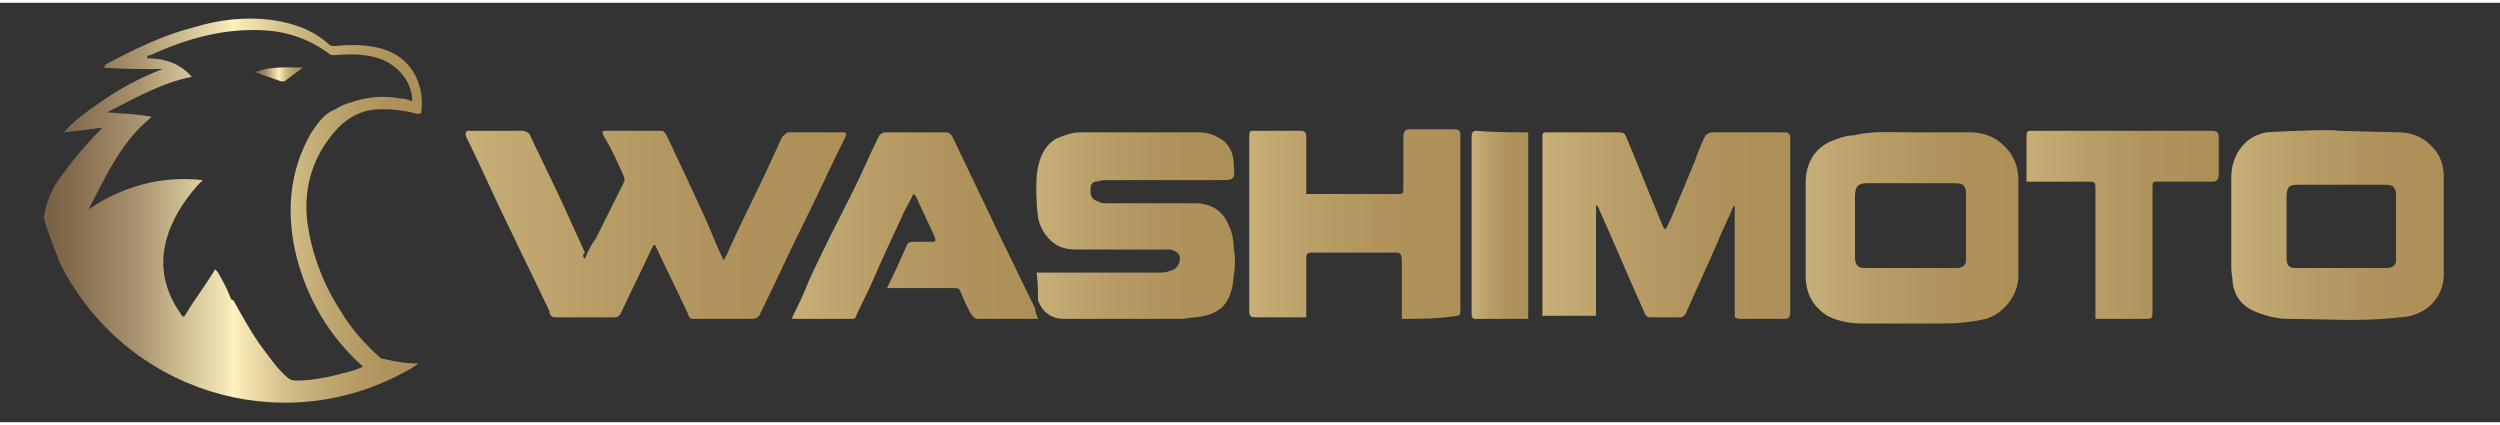
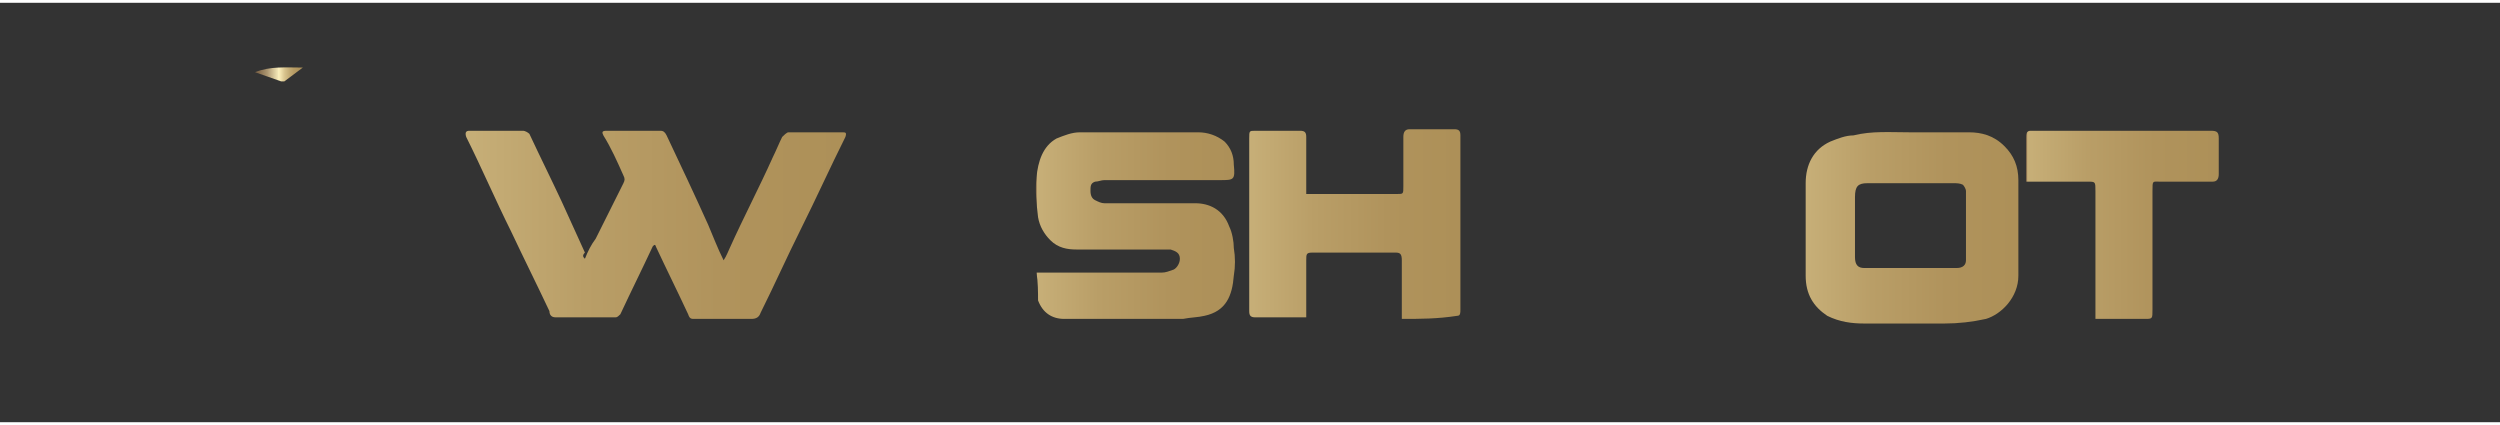
<svg xmlns="http://www.w3.org/2000/svg" width="300px" height="51px" viewBox="0 0 304 51" version="1.1">
  <rect x="0" y="0" width="304" height="51" fill="#333333" stroke="none" />
  <defs>
    <linearGradient id="linear0" gradientUnits="userSpaceOnUse" x1="2.345" y1="13.427" x2="26.862" y2="13.427" gradientTransform="matrix(1.874,0,0,1.875,1.024,0)">
      <stop offset="0" style="stop-color:rgb(47.843%,37.647%,26.667%);stop-opacity:1;" />
      <stop offset="0.085" style="stop-color:rgb(52.549%,42.745%,30.98%);stop-opacity:1;" />
      <stop offset="0.25" style="stop-color:rgb(66.667%,58.039%,43.529%);stop-opacity:1;" />
      <stop offset="0.479" style="stop-color:rgb(95.294%,90.196%,70.98%);stop-opacity:1;" />
      <stop offset="0.5" style="stop-color:rgb(100%,95.294%,74.902%);stop-opacity:1;" />
      <stop offset="0.521" style="stop-color:rgb(96.471%,90.98%,70.588%);stop-opacity:1;" />
      <stop offset="0.62" style="stop-color:rgb(84.706%,76.863%,55.686%);stop-opacity:1;" />
      <stop offset="0.718" style="stop-color:rgb(76.863%,67.451%,46.275%);stop-opacity:1;" />
      <stop offset="0.815" style="stop-color:rgb(71.765%,61.176%,39.608%);stop-opacity:1;" />
      <stop offset="0.91" style="stop-color:rgb(68.627%,57.647%,36.078%);stop-opacity:1;" />
      <stop offset="1" style="stop-color:rgb(67.843%,56.471%,34.51%);stop-opacity:1;" />
    </linearGradient>
    <linearGradient id="linear1" gradientUnits="userSpaceOnUse" x1="16.008" y1="4.628" x2="19.091" y2="4.628" gradientTransform="matrix(1.874,0,0,1.875,1.024,0)">
      <stop offset="0" style="stop-color:rgb(47.843%,37.647%,26.667%);stop-opacity:1;" />
      <stop offset="0.085" style="stop-color:rgb(52.549%,42.745%,30.98%);stop-opacity:1;" />
      <stop offset="0.25" style="stop-color:rgb(66.667%,58.039%,43.529%);stop-opacity:1;" />
      <stop offset="0.479" style="stop-color:rgb(95.294%,90.196%,70.98%);stop-opacity:1;" />
      <stop offset="0.5" style="stop-color:rgb(100%,95.294%,74.902%);stop-opacity:1;" />
      <stop offset="0.521" style="stop-color:rgb(96.471%,90.98%,70.588%);stop-opacity:1;" />
      <stop offset="0.62" style="stop-color:rgb(84.706%,76.863%,55.686%);stop-opacity:1;" />
      <stop offset="0.718" style="stop-color:rgb(76.863%,67.451%,46.275%);stop-opacity:1;" />
      <stop offset="0.815" style="stop-color:rgb(71.765%,61.176%,39.608%);stop-opacity:1;" />
      <stop offset="0.91" style="stop-color:rgb(68.627%,57.647%,36.078%);stop-opacity:1;" />
      <stop offset="1" style="stop-color:rgb(67.843%,56.471%,34.51%);stop-opacity:1;" />
    </linearGradient>
    <linearGradient id="linear2" gradientUnits="userSpaceOnUse" x1="99.454" y1="14.424" x2="115.564" y2="14.424" gradientTransform="matrix(1.874,0,0,1.875,1.024,0)">
      <stop offset="0" style="stop-color:rgb(47.843%,37.647%,26.667%);stop-opacity:1;" />
      <stop offset="0.003" style="stop-color:rgb(54.118%,43.922%,30.98%);stop-opacity:1;" />
      <stop offset="0.008" style="stop-color:rgb(72.549%,63.137%,43.137%);stop-opacity:1;" />
      <stop offset="0.009" style="stop-color:rgb(78.039%,68.627%,47.059%);stop-opacity:1;" />
      <stop offset="0.319" style="stop-color:rgb(72.549%,61.961%,40.392%);stop-opacity:1;" />
      <stop offset="0.667" style="stop-color:rgb(69.02%,57.647%,36.078%);stop-opacity:1;" />
      <stop offset="1" style="stop-color:rgb(67.843%,56.471%,34.51%);stop-opacity:1;" />
    </linearGradient>
    <linearGradient id="linear3" gradientUnits="userSpaceOnUse" x1="144.158" y1="14.498" x2="158.025" y2="14.498" gradientTransform="matrix(1.874,0,0,1.875,1.024,0)">
      <stop offset="0" style="stop-color:rgb(47.843%,37.647%,26.667%);stop-opacity:1;" />
      <stop offset="0.003" style="stop-color:rgb(54.118%,43.922%,30.98%);stop-opacity:1;" />
      <stop offset="0.008" style="stop-color:rgb(72.549%,63.137%,43.137%);stop-opacity:1;" />
      <stop offset="0.009" style="stop-color:rgb(78.039%,68.627%,47.059%);stop-opacity:1;" />
      <stop offset="0.319" style="stop-color:rgb(72.549%,61.961%,40.392%);stop-opacity:1;" />
      <stop offset="0.667" style="stop-color:rgb(69.02%,57.647%,36.078%);stop-opacity:1;" />
      <stop offset="1" style="stop-color:rgb(67.843%,56.471%,34.51%);stop-opacity:1;" />
    </linearGradient>
    <linearGradient id="linear4" gradientUnits="userSpaceOnUse" x1="116.476" y1="14.483" x2="130.353" y2="14.483" gradientTransform="matrix(1.874,0,0,1.875,1.024,0)">
      <stop offset="0" style="stop-color:rgb(47.843%,37.647%,26.667%);stop-opacity:1;" />
      <stop offset="0.003" style="stop-color:rgb(54.118%,43.922%,30.98%);stop-opacity:1;" />
      <stop offset="0.008" style="stop-color:rgb(72.549%,63.137%,43.137%);stop-opacity:1;" />
      <stop offset="0.009" style="stop-color:rgb(78.039%,68.627%,47.059%);stop-opacity:1;" />
      <stop offset="0.319" style="stop-color:rgb(72.549%,61.961%,40.392%);stop-opacity:1;" />
      <stop offset="0.667" style="stop-color:rgb(69.02%,57.647%,36.078%);stop-opacity:1;" />
      <stop offset="1" style="stop-color:rgb(67.843%,56.471%,34.51%);stop-opacity:1;" />
    </linearGradient>
    <linearGradient id="linear5" gradientUnits="userSpaceOnUse" x1="66.65" y1="14.428" x2="79.616" y2="14.428" gradientTransform="matrix(1.874,0,0,1.875,1.024,0)">
      <stop offset="0" style="stop-color:rgb(47.843%,37.647%,26.667%);stop-opacity:1;" />
      <stop offset="0.003" style="stop-color:rgb(54.118%,43.922%,30.98%);stop-opacity:1;" />
      <stop offset="0.008" style="stop-color:rgb(72.549%,63.137%,43.137%);stop-opacity:1;" />
      <stop offset="0.009" style="stop-color:rgb(78.039%,68.627%,47.059%);stop-opacity:1;" />
      <stop offset="0.319" style="stop-color:rgb(72.549%,61.961%,40.392%);stop-opacity:1;" />
      <stop offset="0.667" style="stop-color:rgb(69.02%,57.647%,36.078%);stop-opacity:1;" />
      <stop offset="1" style="stop-color:rgb(67.843%,56.471%,34.51%);stop-opacity:1;" />
    </linearGradient>
    <linearGradient id="linear6" gradientUnits="userSpaceOnUse" x1="80.36" y1="14.422" x2="94.053" y2="14.422" gradientTransform="matrix(1.874,0,0,1.875,1.024,0)">
      <stop offset="0" style="stop-color:rgb(47.843%,37.647%,26.667%);stop-opacity:1;" />
      <stop offset="0.003" style="stop-color:rgb(54.118%,43.922%,30.98%);stop-opacity:1;" />
      <stop offset="0.008" style="stop-color:rgb(72.549%,63.137%,43.137%);stop-opacity:1;" />
      <stop offset="0.009" style="stop-color:rgb(78.039%,68.627%,47.059%);stop-opacity:1;" />
      <stop offset="0.319" style="stop-color:rgb(72.549%,61.961%,40.392%);stop-opacity:1;" />
      <stop offset="0.667" style="stop-color:rgb(69.02%,57.647%,36.078%);stop-opacity:1;" />
      <stop offset="1" style="stop-color:rgb(67.843%,56.471%,34.51%);stop-opacity:1;" />
    </linearGradient>
    <linearGradient id="linear7" gradientUnits="userSpaceOnUse" x1="50.766" y1="14.425" x2="66.757" y2="14.425" gradientTransform="matrix(1.874,0,0,1.875,1.024,0)">
      <stop offset="0" style="stop-color:rgb(47.843%,37.647%,26.667%);stop-opacity:1;" />
      <stop offset="0.003" style="stop-color:rgb(54.118%,43.922%,30.98%);stop-opacity:1;" />
      <stop offset="0.008" style="stop-color:rgb(72.549%,63.137%,43.137%);stop-opacity:1;" />
      <stop offset="0.009" style="stop-color:rgb(78.039%,68.627%,47.059%);stop-opacity:1;" />
      <stop offset="0.319" style="stop-color:rgb(72.549%,61.961%,40.392%);stop-opacity:1;" />
      <stop offset="0.667" style="stop-color:rgb(69.02%,57.647%,36.078%);stop-opacity:1;" />
      <stop offset="1" style="stop-color:rgb(67.843%,56.471%,34.51%);stop-opacity:1;" />
    </linearGradient>
    <linearGradient id="linear8" gradientUnits="userSpaceOnUse" x1="130.908" y1="14.42" x2="143.428" y2="14.42" gradientTransform="matrix(1.874,0,0,1.875,1.024,0)">
      <stop offset="0" style="stop-color:rgb(47.843%,37.647%,26.667%);stop-opacity:1;" />
      <stop offset="0.003" style="stop-color:rgb(54.118%,43.922%,30.98%);stop-opacity:1;" />
      <stop offset="0.008" style="stop-color:rgb(72.549%,63.137%,43.137%);stop-opacity:1;" />
      <stop offset="0.009" style="stop-color:rgb(78.039%,68.627%,47.059%);stop-opacity:1;" />
      <stop offset="0.319" style="stop-color:rgb(72.549%,61.961%,40.392%);stop-opacity:1;" />
      <stop offset="0.667" style="stop-color:rgb(69.02%,57.647%,36.078%);stop-opacity:1;" />
      <stop offset="1" style="stop-color:rgb(67.843%,56.471%,34.51%);stop-opacity:1;" />
    </linearGradient>
    <linearGradient id="linear9" gradientUnits="userSpaceOnUse" x1="94.932" y1="14.483" x2="98.602" y2="14.483" gradientTransform="matrix(1.874,0,0,1.875,1.024,0)">
      <stop offset="0" style="stop-color:rgb(47.843%,37.647%,26.667%);stop-opacity:1;" />
      <stop offset="0.003" style="stop-color:rgb(54.118%,43.922%,30.98%);stop-opacity:1;" />
      <stop offset="0.008" style="stop-color:rgb(72.549%,63.137%,43.137%);stop-opacity:1;" />
      <stop offset="0.009" style="stop-color:rgb(78.039%,68.627%,47.059%);stop-opacity:1;" />
      <stop offset="0.319" style="stop-color:rgb(72.549%,61.961%,40.392%);stop-opacity:1;" />
      <stop offset="0.667" style="stop-color:rgb(69.02%,57.647%,36.078%);stop-opacity:1;" />
      <stop offset="1" style="stop-color:rgb(67.843%,56.471%,34.51%);stop-opacity:1;" />
    </linearGradient>
    <linearGradient id="linear10" gradientUnits="userSpaceOnUse" x1="29.449" y1="14.419" x2="54.409" y2="14.419" gradientTransform="matrix(1.874,0,0,1.875,1.024,0)">
      <stop offset="0" style="stop-color:rgb(47.843%,37.647%,26.667%);stop-opacity:1;" />
      <stop offset="0.003" style="stop-color:rgb(54.118%,43.922%,30.98%);stop-opacity:1;" />
      <stop offset="0.008" style="stop-color:rgb(72.549%,63.137%,43.137%);stop-opacity:1;" />
      <stop offset="0.009" style="stop-color:rgb(78.039%,68.627%,47.059%);stop-opacity:1;" />
      <stop offset="0.319" style="stop-color:rgb(72.549%,61.961%,40.392%);stop-opacity:1;" />
      <stop offset="0.667" style="stop-color:rgb(69.02%,57.647%,36.078%);stop-opacity:1;" />
      <stop offset="1" style="stop-color:rgb(67.843%,56.471%,34.51%);stop-opacity:1;" />
    </linearGradient>
  </defs>
  <g id="surface1">
-     <path style=" stroke:none;fill-rule:nonzero;fill:url(#linear0);" d="M 46.57 5.625 C 49.758 6.562 51.629 9.562 51.254 13.125 C 51.254 13.5 51.066 13.5 50.691 13.5 C 49.383 13.125 47.883 12.938 46.383 12.938 C 44.32 12.938 42.633 13.688 41.133 15.188 C 38.137 18.375 36.824 22.312 37.387 26.812 C 37.949 30.562 39.262 34.125 41.32 37.312 C 42.633 39.562 44.32 41.438 46.195 43.125 C 46.383 43.312 46.57 43.312 46.758 43.312 C 46.758 43.312 48.82 43.875 50.879 43.875 C 50.32 44.25 49.758 44.625 49.008 45 C 34.012 53.062 15.27 47.25 7.398 31.875 C 6.648 30 5.898 28.125 5.336 26.25 C 5.523 24 6.836 21.938 6.836 21.938 C 8.52 19.5 10.395 17.25 12.457 15.188 C 10.957 15.375 9.457 15.562 7.77 15.75 C 8.895 14.438 10.207 13.5 11.52 12.562 C 14.145 10.688 16.77 9.188 19.766 8.062 C 17.332 8.062 14.895 8.062 12.457 7.875 C 12.645 7.875 12.832 7.688 12.832 7.5 C 16.395 5.625 19.766 3.938 23.516 3 C 26.516 2.062 29.699 1.688 32.887 2.062 C 35.512 2.438 37.949 3.188 40.008 5.062 C 40.195 5.25 40.383 5.25 40.758 5.25 C 42.82 5.062 44.695 5.062 46.57 5.625 M 48.633 11.625 C 49.195 11.625 49.758 11.812 50.133 12 C 50.133 9.75 48.633 7.875 46.57 6.938 C 44.695 6.188 42.633 6.188 40.57 6.375 C 40.383 6.375 40.195 6.375 40.008 6.188 C 37.762 4.5 35.137 3.562 32.512 3.375 C 27.453 3 22.766 4.312 18.27 6.375 C 18.082 6.375 17.895 6.375 17.895 6.75 C 19.953 6.75 21.828 7.312 23.328 9 C 19.578 9.75 16.395 11.625 13.02 13.312 C 14.895 13.5 16.582 13.5 18.453 13.875 C 14.707 16.875 12.832 21.188 10.77 25.125 C 14.895 22.312 19.578 21 24.641 21.562 C 23.703 22.5 22.953 23.438 22.203 24.562 C 19.391 28.875 18.828 33.375 22.016 37.875 C 22.203 38.25 22.391 38.25 22.578 37.875 C 23.703 36 25.016 34.312 26.141 32.438 C 26.328 32.438 26.328 32.625 26.516 32.812 C 27.078 33.75 27.641 34.875 28.016 35.812 C 28.016 36 28.203 36.188 28.391 36.188 C 29.324 37.875 30.262 39.562 31.387 41.25 C 32.512 42.75 33.637 44.438 34.949 45.562 C 35.137 45.75 35.512 45.938 35.887 45.938 C 37.949 45.938 39.82 45.562 41.883 45 C 42.633 44.812 43.383 44.625 44.133 44.25 C 43.945 44.062 43.945 44.062 43.945 44.062 C 40.008 40.5 37.387 36 36.074 30.938 C 34.762 25.688 35.137 20.625 37.762 15.938 C 38.512 14.812 39.262 13.688 40.383 13.125 C 40.945 12.938 41.32 12.562 41.883 12.375 C 42.07 12.375 42.258 12.188 42.445 12.188 C 44.508 11.438 46.57 11.25 48.633 11.625 " />
    <path style=" stroke:none;fill-rule:nonzero;fill:url(#linear1);" d="M 36.824 7.875 C 36.074 8.438 35.324 9 34.574 9.562 C 34.387 9.562 34.387 9.562 34.199 9.562 C 33.074 9.188 32.137 8.812 31.012 8.438 C 32.887 7.688 34.762 7.875 36.824 7.875 " />
-     <path style=" stroke:none;fill-rule:evenodd;fill:url(#linear2);" d="M 210.945 38.25 L 210.945 24.75 C 210.945 24.75 210.945 24.75 210.762 24.75 C 210.199 26.25 209.449 27.562 208.887 29.062 C 207.574 32.062 206.262 34.875 204.949 37.875 C 204.762 38.062 204.574 38.25 204.387 38.25 C 203.262 38.25 201.949 38.25 200.824 38.25 C 200.262 38.25 200.078 38.062 199.891 37.5 C 198.016 33.375 196.328 29.25 194.453 25.125 C 194.453 24.938 194.266 24.75 194.078 24.562 L 194.078 38.062 L 187.52 38.062 C 187.52 37.688 187.52 37.5 187.52 37.312 L 187.52 16.688 C 187.52 15.75 187.52 15.75 188.27 15.75 C 191.078 15.75 194.078 15.75 196.891 15.75 C 197.453 15.75 197.641 15.938 197.828 16.5 C 199.328 20.062 200.637 23.438 202.137 27 C 202.137 27.188 202.324 27.375 202.512 27.562 C 202.887 27 203.074 26.438 203.262 26.062 C 204.199 23.812 205.137 21.562 206.074 19.312 C 206.449 18.188 206.824 17.25 207.387 16.125 C 207.574 15.938 207.949 15.75 208.137 15.75 C 211.133 15.75 213.945 15.75 216.945 15.75 C 217.508 15.75 217.695 15.938 217.695 16.5 C 217.695 18.75 217.695 20.812 217.695 23.062 C 217.695 27.938 217.695 32.625 217.695 37.5 C 217.695 38.25 217.508 38.438 216.945 38.438 C 215.258 38.438 213.57 38.438 211.695 38.438 C 211.508 38.438 211.32 38.438 210.945 38.25 " />
-     <path style=" stroke:none;fill-rule:evenodd;fill:url(#linear3);" d="M 291.543 15.75 C 293.23 15.75 294.73 16.312 295.855 17.625 C 296.789 18.562 297.164 19.875 297.164 21.188 C 297.164 25.125 297.164 29.062 297.164 33 C 297.164 35.25 295.855 36.938 294.168 37.688 C 293.418 38.062 292.48 38.25 291.73 38.25 C 287.23 38.812 282.734 38.438 278.234 38.438 C 276.922 38.438 275.422 38.062 274.113 37.5 C 272.801 36.938 271.676 35.812 271.488 33.938 C 271.488 33.375 271.301 32.812 271.301 32.25 C 271.301 28.688 271.301 24.938 271.301 21.375 C 271.301 19.688 271.863 18.188 272.988 17.062 C 273.738 16.312 274.676 15.938 275.609 15.75 C 278.422 15.562 284.234 15.375 284.234 15.562 M 284.609 32.25 C 286.48 32.25 288.355 32.25 290.23 32.25 C 290.98 32.25 291.355 31.875 291.355 31.312 C 291.355 28.5 291.355 25.688 291.355 23.062 C 291.355 22.875 291.168 22.5 290.98 22.312 C 290.605 22.125 290.23 22.125 290.043 22.125 C 286.48 22.125 282.922 22.125 279.359 22.125 C 278.234 22.125 278.047 22.5 278.047 23.812 C 278.047 26.25 278.047 28.688 278.047 30.938 C 278.047 31.875 278.234 32.25 279.172 32.25 C 281.047 32.25 282.922 32.25 284.609 32.25 " />
    <path style=" stroke:none;fill-rule:evenodd;fill:url(#linear4);" d="M 232.312 15.75 C 234.75 15.75 237 15.75 239.438 15.75 C 240.938 15.75 242.438 16.125 243.746 17.438 C 244.871 18.562 245.434 19.875 245.434 21.562 C 245.434 25.5 245.434 29.25 245.434 33.188 C 245.434 35.812 243.371 37.875 241.5 38.438 C 239.812 38.812 238.125 39 236.438 39 C 233.062 39 229.879 39 226.691 39 C 225.191 39 223.691 38.812 222.191 38.062 C 220.508 36.938 219.57 35.438 219.57 33.188 C 219.57 29.438 219.57 25.688 219.57 21.938 C 219.57 19.688 220.508 17.812 222.566 16.875 C 223.504 16.5 224.441 16.125 225.379 16.125 C 227.629 15.562 229.879 15.75 232.312 15.75 Z M 232.312 32.25 C 234.188 32.25 236.062 32.25 237.938 32.25 C 238.688 32.25 239.062 31.875 239.062 31.312 C 239.062 28.5 239.062 25.688 239.062 22.875 C 239.062 22.688 238.875 22.312 238.688 22.125 C 238.312 21.938 237.938 21.938 237.562 21.938 C 234 21.938 230.441 21.938 227.066 21.938 C 225.941 21.938 225.566 22.312 225.566 23.625 C 225.566 26.062 225.566 28.5 225.566 30.938 C 225.566 31.875 225.941 32.25 226.691 32.25 C 228.754 32.25 230.629 32.25 232.312 32.25 " />
    <path style=" stroke:none;fill-rule:evenodd;fill:url(#linear5);" d="M 126.039 32.812 L 126.977 32.812 C 131.664 32.812 136.535 32.812 141.223 32.812 C 141.785 32.812 142.16 32.625 142.723 32.438 C 143.098 32.25 143.473 31.688 143.473 31.125 C 143.473 30.375 142.91 30.188 142.348 30 C 141.973 30 141.785 30 141.41 30 C 137.848 30 134.477 30 130.914 30 C 129.789 30 128.664 29.812 127.727 28.875 C 126.977 28.125 126.414 27.188 126.227 26.062 C 126.039 24.375 125.852 22.875 126.039 21.188 C 126.227 19.312 126.789 17.438 128.477 16.5 C 129.414 16.125 130.352 15.75 131.289 15.75 C 136.16 15.75 140.848 15.75 145.723 15.75 C 146.844 15.75 147.969 16.125 148.906 16.875 C 149.656 17.625 150.031 18.562 150.031 19.688 C 150.219 21.562 150.031 21.562 148.344 21.562 C 143.66 21.562 138.973 21.562 134.289 21.562 C 133.914 21.562 133.539 21.75 133.164 21.75 C 132.602 21.938 132.602 22.312 132.602 22.875 C 132.602 23.438 132.789 23.812 133.164 24 C 133.539 24.188 133.914 24.375 134.289 24.375 C 138.035 24.375 141.598 24.375 145.348 24.375 C 147.031 24.375 148.719 25.125 149.469 27.188 C 149.844 27.938 150.031 29.062 150.031 29.812 C 150.219 30.938 150.219 32.062 150.031 33.188 C 149.844 35.625 149.094 37.5 146.473 38.062 C 145.723 38.25 144.785 38.25 143.848 38.438 C 138.973 38.438 134.289 38.438 129.414 38.438 C 127.914 38.438 126.789 37.688 126.227 36.188 C 126.227 35.25 126.227 33.938 126.039 32.812 " />
    <path style=" stroke:none;fill-rule:evenodd;fill:url(#linear6);" d="M 170.461 38.438 L 170.461 35.25 C 170.461 33.938 170.461 32.625 170.461 31.312 C 170.461 30.562 170.273 30.375 169.711 30.375 C 166.34 30.375 162.965 30.375 159.59 30.375 C 158.84 30.375 158.84 30.562 158.84 31.312 L 158.84 38.25 C 158.652 38.25 158.465 38.25 158.277 38.25 C 156.406 38.25 154.531 38.25 152.656 38.25 C 152.094 38.25 151.906 38.062 151.906 37.5 C 151.906 30.562 151.906 23.625 151.906 16.5 C 151.906 15.562 151.906 15.562 152.656 15.562 C 154.531 15.562 156.219 15.562 158.09 15.562 C 158.652 15.562 158.84 15.75 158.84 16.312 C 158.84 18.375 158.84 20.438 158.84 22.5 L 158.84 23.25 C 159.027 23.25 159.402 23.25 159.59 23.25 C 162.965 23.25 166.527 23.25 169.898 23.25 C 170.648 23.25 170.648 23.25 170.648 22.312 C 170.648 20.25 170.648 18.375 170.648 16.312 C 170.648 15.75 170.836 15.375 171.398 15.375 C 173.273 15.375 174.961 15.375 176.836 15.375 C 177.398 15.375 177.586 15.562 177.586 16.125 C 177.586 23.25 177.586 30.188 177.586 37.312 C 177.586 37.688 177.586 38.062 177.211 38.062 C 174.773 38.438 172.711 38.438 170.461 38.438 " />
-     <path style=" stroke:none;fill-rule:evenodd;fill:url(#linear7);" d="M 126.227 38.438 C 125.852 38.438 125.664 38.438 125.477 38.438 C 123.418 38.438 121.355 38.438 119.105 38.438 C 118.543 38.438 118.355 38.25 117.98 37.688 C 117.605 36.938 117.23 36.188 116.855 35.25 C 116.668 34.688 116.48 34.688 115.918 34.688 C 113.484 34.688 111.047 34.688 108.609 34.688 L 107.859 34.688 C 108.797 32.812 109.547 31.125 110.297 29.438 C 110.297 29.25 110.672 29.062 110.859 29.062 C 111.609 29.062 112.547 29.062 113.297 29.062 C 113.672 29.062 113.859 29.062 113.672 28.5 C 112.922 26.812 112.172 25.312 111.422 23.625 C 111.422 23.438 111.234 23.438 111.047 23.25 C 110.672 24.188 110.109 24.938 109.734 25.875 C 108.422 28.688 107.109 31.5 105.984 34.125 C 105.422 35.438 104.672 36.75 104.109 38.062 C 104.109 38.25 103.922 38.438 103.738 38.438 C 101.301 38.438 98.676 38.438 96.238 38.438 C 96.988 36.938 97.738 35.438 98.301 33.938 C 99.988 30.188 101.863 26.625 103.738 22.875 C 104.859 20.625 105.797 18.375 106.922 16.125 C 107.109 15.938 107.297 15.75 107.672 15.75 C 110.109 15.75 112.547 15.75 114.98 15.75 C 115.543 15.75 115.73 16.125 115.918 16.5 C 117.98 20.812 120.043 25.125 122.105 29.438 C 123.418 32.062 124.543 34.5 125.852 37.125 C 125.852 37.5 126.039 37.875 126.227 38.438 " />
    <path style=" stroke:none;fill-rule:evenodd;fill:url(#linear8);" d="M 254.805 38.438 L 254.805 22.875 C 254.805 21.75 254.805 21.75 253.867 21.75 L 246.371 21.75 L 246.371 18.938 C 246.371 18 246.371 17.25 246.371 16.312 C 246.371 15.75 246.559 15.562 246.934 15.562 C 246.934 15.562 247.121 15.562 247.121 15.562 L 268.863 15.562 C 269.613 15.562 269.801 15.75 269.801 16.5 C 269.801 18 269.801 19.312 269.801 20.812 C 269.801 21.375 269.613 21.75 269.051 21.75 C 266.988 21.75 264.738 21.75 262.68 21.75 C 261.742 21.75 261.742 21.562 261.742 22.875 L 261.742 37.312 C 261.742 38.438 261.742 38.438 260.805 38.438 Z M 254.805 38.438 " />
-     <path style=" stroke:none;fill-rule:evenodd;fill:url(#linear9);" d="M 185.832 15.75 L 185.832 38.438 C 185.645 38.438 185.645 38.438 185.457 38.438 C 183.395 38.438 181.52 38.438 179.457 38.438 C 179.082 38.438 178.895 38.25 178.895 37.688 C 178.895 30.562 178.895 23.438 178.895 16.312 C 178.895 15.938 179.082 15.562 179.457 15.562 C 181.52 15.75 183.582 15.75 185.832 15.75 " />
    <path style=" stroke:none;fill-rule:evenodd;fill:url(#linear10);" d="M 71.125 31.125 C 71.5 30.188 71.871 29.438 72.434 28.688 C 73.559 26.438 74.684 24.188 75.809 21.938 C 75.996 21.562 75.996 21.375 75.809 21 C 75.059 19.312 74.309 17.625 73.371 16.125 C 73.184 15.75 73.184 15.562 73.746 15.562 C 75.059 15.562 76.559 15.562 77.871 15.562 C 78.621 15.562 79.559 15.562 80.309 15.562 C 80.684 15.562 80.871 15.75 81.059 16.125 C 82.742 19.688 84.43 23.25 86.117 27 C 86.68 28.312 87.242 29.812 87.992 31.312 C 88.367 30.75 88.555 30.188 88.742 29.812 C 90.43 26.062 92.305 22.5 93.988 18.75 C 94.363 18 94.738 17.062 95.113 16.312 C 95.301 16.125 95.676 15.75 95.863 15.75 C 98.113 15.75 100.363 15.75 102.426 15.75 C 102.801 15.75 102.988 15.75 102.801 16.312 C 100.926 20.062 99.238 23.812 97.363 27.562 C 95.676 30.938 94.176 34.312 92.492 37.688 C 92.305 38.25 91.93 38.438 91.367 38.438 C 89.117 38.438 86.68 38.438 84.43 38.438 C 84.055 38.438 83.867 38.438 83.68 37.875 C 82.371 35.062 81.059 32.438 79.746 29.625 C 79.746 29.438 79.559 29.438 79.559 29.438 C 79.559 29.438 79.371 29.625 79.371 29.625 C 78.059 32.438 76.746 35.062 75.434 37.875 C 75.246 38.062 75.059 38.25 74.871 38.25 C 72.434 38.25 70 38.25 67.562 38.25 C 67 38.25 66.812 37.875 66.812 37.5 C 65.312 34.312 63.625 30.938 62.125 27.75 C 60.254 24 58.566 20.062 56.691 16.312 C 56.504 15.75 56.691 15.562 57.066 15.562 C 59.316 15.562 61.375 15.562 63.625 15.562 C 63.812 15.562 64.188 15.75 64.375 15.938 C 65.688 18.75 67 21.375 68.312 24.188 C 69.25 26.25 70.188 28.312 71.125 30.375 C 70.75 30.75 70.938 30.938 71.125 31.125 " />
  </g>
</svg>